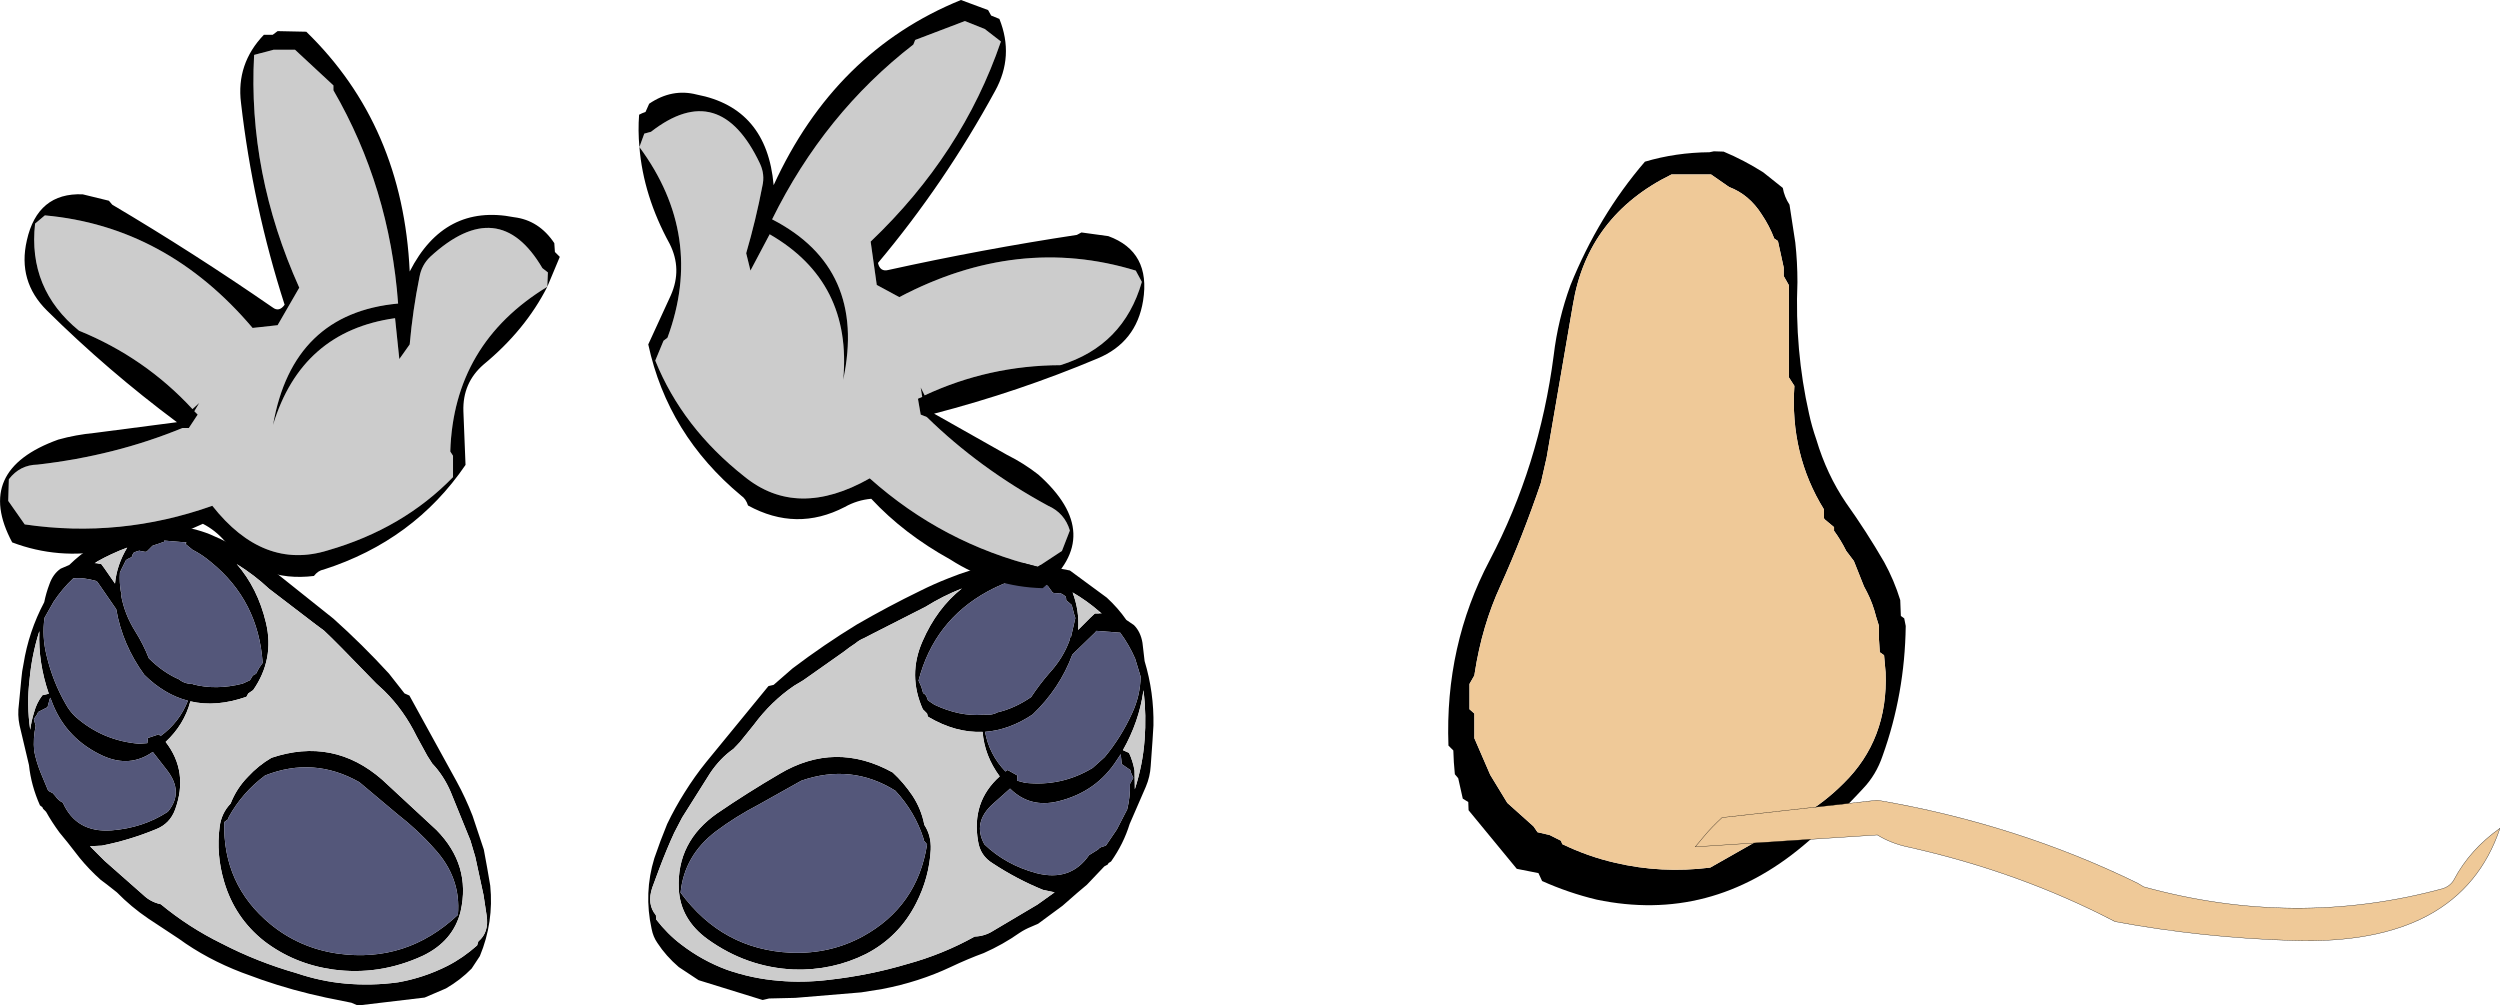
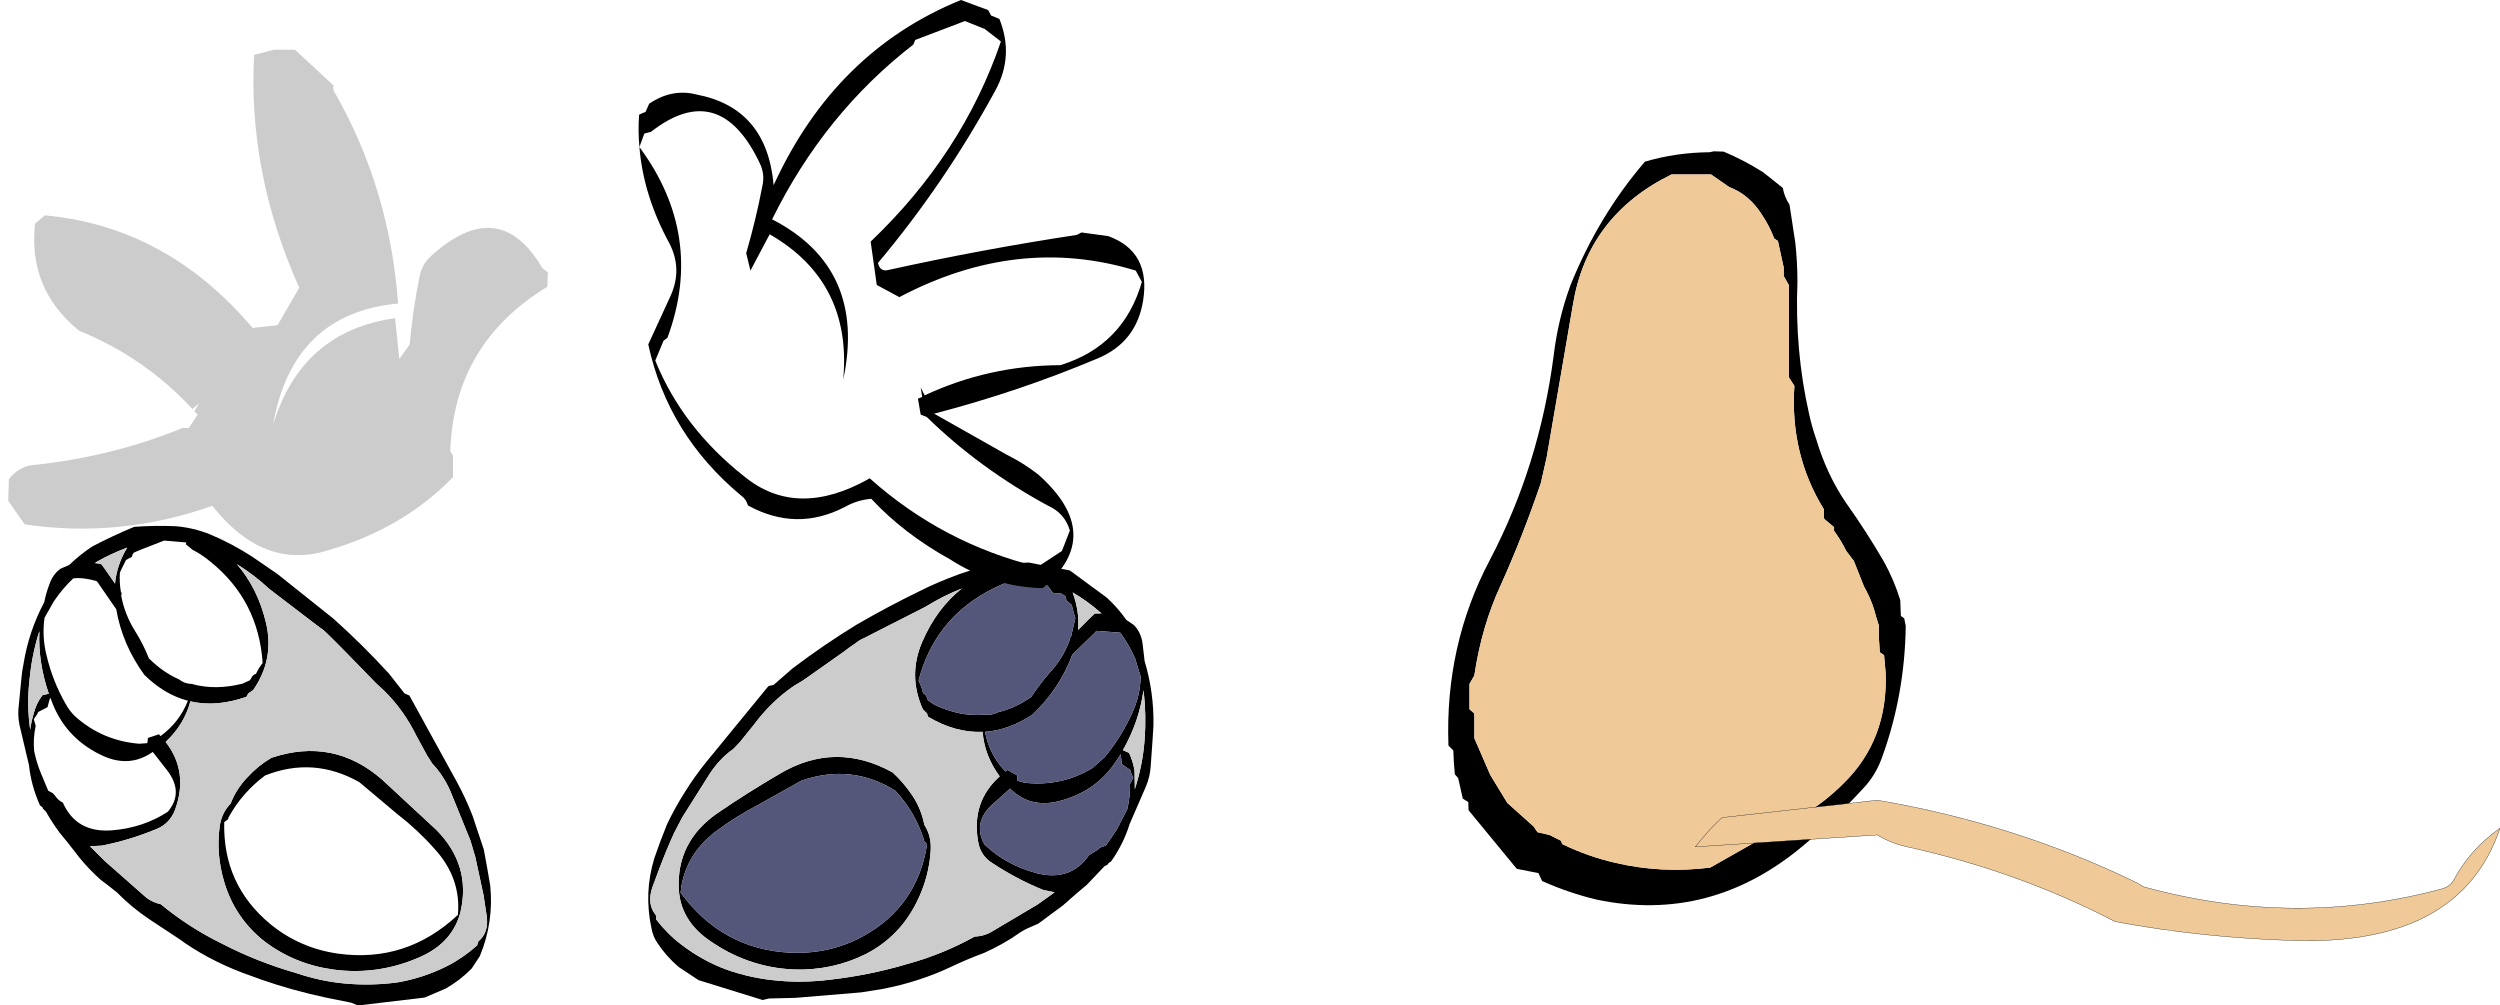
<svg xmlns="http://www.w3.org/2000/svg" height="164.8px" width="409.75px">
  <g transform="matrix(1.0, 0.0, 0.0, 1.0, -105.35, -218.85)">
    <path d="M111.1 255.5 L112.7 254.15 Q132.65 255.95 146.75 272.6 L150.85 272.15 154.4 266.0 Q145.95 247.2 147.0 227.85 L150.2 227.0 153.7 227.0 160.0 232.85 160.0 233.65 Q169.2 249.55 170.6 268.6 153.3 270.2 150.1 288.5 154.75 273.15 170.1 271.0 L170.8 277.7 172.5 275.3 Q173.0 269.65 174.1 264.25 174.45 262.3 175.85 260.95 187.1 250.6 194.25 262.8 L195.15 263.5 195.05 265.85 Q179.7 275.2 179.15 292.85 L179.6 293.55 179.6 297.05 Q171.4 305.5 159.1 309.05 148.5 312.35 140.15 301.75 125.05 307.1 109.4 304.8 L106.7 300.95 106.8 297.4 Q108.6 295.05 111.5 295.0 124.2 293.55 135.25 289.0 L136.3 289.0 137.75 286.8 137.2 286.25 138.0 284.9 136.9 285.9 Q129.1 277.45 118.3 273.05 109.9 266.2 111.1 255.5" fill="#cccccc" fill-rule="evenodd" stroke="none" />
-     <path d="M111.1 255.5 Q109.9 266.2 118.3 273.05 129.1 277.45 136.9 285.9 L138.0 284.9 137.2 286.25 137.75 286.8 136.3 289.0 135.25 289.0 Q124.2 293.55 111.5 295.0 108.6 295.05 106.8 297.4 L106.7 300.95 109.4 304.8 Q125.05 307.1 140.15 301.75 148.5 312.35 159.1 309.05 171.4 305.5 179.6 297.05 L179.6 293.55 179.15 292.85 Q179.7 275.2 195.05 265.85 L195.15 263.5 194.25 262.8 Q187.1 250.6 175.85 260.95 174.45 262.3 174.1 264.25 173.0 269.65 172.5 275.3 L170.8 277.7 170.1 271.0 Q154.75 273.15 150.1 288.5 153.3 270.2 170.6 268.6 169.2 249.55 160.0 233.65 L160.0 232.85 153.7 227.0 150.2 227.0 147.0 227.85 Q145.95 247.2 154.4 266.0 L150.85 272.15 146.75 272.6 Q132.65 255.95 112.7 254.15 L111.1 255.5 M123.2 251.75 L123.75 252.4 Q137.1 260.3 150.05 269.25 151.1 270.05 152.0 268.8 146.8 252.65 144.85 235.7 144.05 229.3 148.6 224.55 L150.05 224.55 150.85 223.95 155.55 224.05 Q171.4 239.45 172.5 263.35 178.2 252.2 189.6 254.45 193.7 254.95 196.2 258.7 L196.3 260.15 197.1 260.95 195.05 265.85 Q191.45 272.95 184.6 278.6 181.15 281.6 181.3 286.25 L181.65 295.05 Q173.2 307.45 158.4 312.2 157.5 312.35 156.8 313.25 147.9 314.35 142.2 307.55 140.65 305.75 138.6 304.7 131.6 308.0 123.0 309.05 114.9 310.6 107.35 307.75 101.0 295.9 114.9 290.9 117.75 290.1 120.9 289.8 L134.35 288.05 Q122.95 279.55 113.05 269.75 108.2 264.95 109.75 258.25 111.5 250.4 118.9 250.7 L123.2 251.75" fill="#000000" fill-rule="evenodd" stroke="none" />
-     <path d="M157.1 321.2 L149.45 315.35 Q147.05 313.1 144.15 311.3 147.6 315.25 148.95 320.95 150.35 326.9 146.85 331.95 L146.05 332.5 145.85 332.85 145.75 333.05 Q140.8 334.8 136.55 333.8 135.55 337.6 132.5 340.45 136.3 345.35 134.05 351.55 133.2 353.85 130.95 354.75 126.6 356.55 122.05 357.45 L120.1 357.55 122.5 359.95 128.85 365.55 Q130.05 366.7 131.7 367.05 136.3 370.85 141.7 373.5 147.5 376.5 153.95 378.35 157.95 379.7 161.9 380.05 166.25 380.45 170.6 379.85 174.85 379.1 178.7 377.15 181.25 375.85 183.55 373.8 L183.75 373.15 Q185.55 371.65 185.1 368.85 L184.6 365.55 183.25 359.3 182.45 356.6 179.2 348.6 Q178.05 345.95 176.2 344.0 L175.4 342.75 173.65 339.55 Q171.55 335.25 168.35 332.1 L167.0 330.85 161.35 325.05 159.7 323.4 158.45 322.2 157.1 321.2 M150.85 312.95 L160.0 320.25 Q164.75 324.5 169.1 329.25 L171.65 332.5 172.45 332.85 180.2 346.95 Q181.65 349.6 182.8 352.55 L184.65 358.1 185.2 361.1 185.7 364.0 Q186.3 370.0 184.0 375.55 L182.65 377.6 Q180.85 379.45 178.45 380.85 L174.95 382.35 164.0 383.65 162.95 383.2 158.75 382.35 Q153.35 381.2 148.3 379.45 L145.0 378.25 Q139.25 376.05 134.65 372.7 L129.65 369.4 Q126.85 367.5 124.5 365.1 L122.85 363.8 121.85 363.05 Q119.95 361.35 118.4 359.45 L116.45 356.95 115.1 355.3 Q113.85 353.6 112.9 351.9 L112.4 351.4 112.3 351.15 111.9 350.85 Q110.45 347.6 110.1 344.25 L108.55 337.7 Q108.2 336.05 108.45 334.25 L108.85 330.1 Q108.95 328.85 109.2 327.7 110.05 322.35 112.6 317.55 112.9 316.05 113.45 314.6 114.05 312.9 115.3 312.05 L116.7 311.45 Q118.45 309.75 120.5 308.4 123.85 306.65 127.35 305.2 130.75 304.95 134.2 305.1 137.05 305.35 139.7 306.4 143.3 307.9 146.7 310.1 L150.85 312.95 M164.25 347.05 Q156.75 342.8 148.8 345.95 145.05 348.75 142.85 352.75 L142.7 353.15 142.1 353.6 Q141.85 363.85 149.65 370.3 154.45 374.25 160.75 375.15 171.95 376.7 180.4 368.8 180.95 362.7 176.5 357.9 173.85 354.9 170.5 352.3 L164.25 347.05 M176.9 354.9 Q182.55 360.65 180.85 368.2 179.65 373.1 174.65 375.5 167.5 378.8 159.9 377.75 153.55 376.85 148.65 373.1 143.85 369.3 142.1 363.4 140.75 358.9 141.35 354.35 141.65 352.1 143.15 350.55 144.1 348.1 145.95 346.2 147.7 344.3 149.85 343.05 160.0 339.65 168.0 346.65 L176.9 354.9 M132.25 307.45 L132.25 307.65 130.35 308.3 129.4 309.25 129.15 309.3 128.35 309.15 128.2 309.1 Q127.7 309.2 127.25 309.45 L127.05 309.8 127.0 310.05 126.85 310.2 Q126.45 310.35 126.0 310.65 L125.3 312.05 125.0 312.7 Q124.9 314.3 125.15 315.8 L125.25 316.0 125.3 316.25 125.2 316.4 Q125.75 319.5 127.5 322.3 128.85 324.45 129.75 326.75 132.05 329.05 134.7 330.2 135.6 330.95 136.95 330.95 L136.95 331.0 Q140.75 332.0 145.1 330.9 L146.3 330.35 146.5 330.05 Q146.75 329.45 147.3 329.3 L147.8 328.35 148.4 327.5 Q147.7 317.3 139.95 311.0 138.55 309.8 136.9 308.95 L135.8 308.05 135.9 307.75 135.8 307.75 132.25 307.45 M121.2 314.1 Q119.0 313.45 117.35 313.65 115.55 315.35 114.15 317.45 L112.65 320.1 Q112.2 323.2 113.0 326.35 114.0 330.55 116.1 334.2 116.75 335.4 117.7 336.3 122.15 340.25 128.15 340.75 L129.5 340.65 129.6 339.8 131.4 339.2 131.65 339.5 Q134.75 337.25 136.15 333.7 132.3 332.7 129.0 329.45 125.4 324.5 124.4 318.7 L123.95 318.05 121.4 314.35 121.2 314.1 M121.25 310.9 L120.85 311.15 121.35 311.2 121.95 311.3 122.5 312.05 124.2 314.5 Q124.5 311.4 126.2 308.6 123.55 309.6 121.25 310.9 M111.8 322.45 L111.85 322.2 111.75 322.45 Q110.55 326.3 110.2 330.2 109.7 334.35 110.3 338.45 110.5 336.95 110.95 335.55 111.35 334.05 112.3 332.8 L113.35 332.55 Q111.6 327.45 111.8 322.45 M113.15 334.75 L111.6 335.55 111.45 335.9 110.9 336.7 110.95 336.95 111.2 337.8 Q110.75 339.9 110.95 341.95 111.3 343.7 112.0 345.45 L113.25 348.45 114.0 348.85 114.4 349.3 Q114.9 350.05 115.65 350.4 117.85 355.35 123.6 354.95 128.8 354.55 132.85 351.9 135.55 348.7 132.7 345.05 L130.4 342.1 130.3 342.15 Q126.6 344.7 122.25 342.75 116.35 340.05 114.0 334.25 L113.6 333.2 113.5 333.4 113.15 334.7 113.15 334.75" fill="#000000" fill-rule="evenodd" stroke="none" />
+     <path d="M157.1 321.2 L149.45 315.35 Q147.05 313.1 144.15 311.3 147.6 315.25 148.95 320.95 150.35 326.9 146.85 331.95 L146.05 332.5 145.85 332.85 145.75 333.05 Q140.8 334.8 136.55 333.8 135.55 337.6 132.5 340.45 136.3 345.35 134.05 351.55 133.2 353.85 130.95 354.75 126.6 356.55 122.05 357.45 L120.1 357.55 122.5 359.95 128.85 365.55 Q130.05 366.7 131.7 367.05 136.3 370.85 141.7 373.5 147.5 376.5 153.95 378.35 157.95 379.7 161.9 380.05 166.25 380.45 170.6 379.85 174.85 379.1 178.7 377.15 181.25 375.85 183.55 373.8 L183.75 373.15 Q185.55 371.65 185.1 368.85 L184.6 365.55 183.25 359.3 182.45 356.6 179.2 348.6 Q178.05 345.95 176.2 344.0 L175.4 342.75 173.65 339.55 Q171.55 335.25 168.35 332.1 L167.0 330.85 161.35 325.05 159.7 323.4 158.45 322.2 157.1 321.2 M150.85 312.95 L160.0 320.25 Q164.75 324.5 169.1 329.25 L171.65 332.5 172.45 332.85 180.2 346.95 Q181.65 349.6 182.8 352.55 L184.65 358.1 185.2 361.1 185.7 364.0 Q186.3 370.0 184.0 375.55 L182.65 377.6 Q180.85 379.45 178.45 380.85 L174.95 382.35 164.0 383.65 162.95 383.2 158.75 382.35 Q153.35 381.2 148.3 379.45 L145.0 378.25 Q139.25 376.05 134.65 372.7 L129.65 369.4 Q126.85 367.5 124.5 365.1 L122.85 363.8 121.85 363.05 Q119.95 361.35 118.4 359.45 L116.45 356.95 115.1 355.3 Q113.85 353.6 112.9 351.9 L112.4 351.4 112.3 351.15 111.9 350.85 Q110.45 347.6 110.1 344.25 L108.55 337.7 Q108.2 336.05 108.45 334.25 L108.85 330.1 Q108.95 328.85 109.2 327.7 110.05 322.35 112.6 317.55 112.9 316.05 113.45 314.6 114.05 312.9 115.3 312.05 L116.7 311.45 Q118.45 309.75 120.5 308.4 123.85 306.65 127.35 305.2 130.75 304.95 134.2 305.1 137.05 305.35 139.7 306.4 143.3 307.9 146.7 310.1 L150.85 312.95 M164.25 347.05 Q156.75 342.8 148.8 345.95 145.05 348.75 142.85 352.75 L142.7 353.15 142.1 353.6 Q141.85 363.85 149.65 370.3 154.45 374.25 160.75 375.15 171.95 376.7 180.4 368.8 180.95 362.7 176.5 357.9 173.85 354.9 170.5 352.3 L164.25 347.05 M176.9 354.9 Q182.55 360.65 180.85 368.2 179.65 373.1 174.65 375.5 167.5 378.8 159.9 377.75 153.55 376.85 148.65 373.1 143.85 369.3 142.1 363.4 140.75 358.9 141.35 354.35 141.65 352.1 143.15 350.55 144.1 348.1 145.95 346.2 147.7 344.3 149.85 343.05 160.0 339.65 168.0 346.65 L176.9 354.9 M132.25 307.45 Q127.7 309.2 127.25 309.45 L127.05 309.8 127.0 310.05 126.85 310.2 Q126.45 310.35 126.0 310.65 L125.3 312.05 125.0 312.7 Q124.9 314.3 125.15 315.8 L125.25 316.0 125.3 316.25 125.2 316.4 Q125.75 319.5 127.5 322.3 128.85 324.45 129.75 326.75 132.05 329.05 134.7 330.2 135.6 330.95 136.95 330.95 L136.95 331.0 Q140.75 332.0 145.1 330.9 L146.3 330.35 146.5 330.05 Q146.75 329.45 147.3 329.3 L147.8 328.35 148.4 327.5 Q147.7 317.3 139.95 311.0 138.55 309.8 136.9 308.95 L135.8 308.05 135.9 307.75 135.8 307.75 132.25 307.45 M121.2 314.1 Q119.0 313.45 117.35 313.65 115.55 315.35 114.15 317.45 L112.65 320.1 Q112.2 323.2 113.0 326.35 114.0 330.55 116.1 334.2 116.75 335.4 117.7 336.3 122.15 340.25 128.15 340.75 L129.5 340.65 129.6 339.8 131.4 339.2 131.65 339.5 Q134.75 337.25 136.15 333.7 132.3 332.7 129.0 329.45 125.4 324.5 124.4 318.7 L123.95 318.05 121.4 314.35 121.2 314.1 M121.25 310.9 L120.85 311.15 121.35 311.2 121.95 311.3 122.5 312.05 124.2 314.5 Q124.5 311.4 126.2 308.6 123.55 309.6 121.25 310.9 M111.8 322.45 L111.85 322.2 111.75 322.45 Q110.55 326.3 110.2 330.2 109.7 334.35 110.3 338.45 110.5 336.95 110.95 335.55 111.35 334.05 112.3 332.8 L113.35 332.55 Q111.6 327.45 111.8 322.45 M113.15 334.75 L111.6 335.55 111.45 335.9 110.9 336.7 110.95 336.95 111.2 337.8 Q110.75 339.9 110.95 341.95 111.3 343.7 112.0 345.45 L113.25 348.45 114.0 348.85 114.4 349.3 Q114.9 350.05 115.65 350.4 117.85 355.35 123.6 354.95 128.8 354.55 132.85 351.9 135.55 348.7 132.7 345.05 L130.4 342.1 130.3 342.15 Q126.6 344.7 122.25 342.75 116.35 340.05 114.0 334.25 L113.6 333.2 113.5 333.4 113.15 334.7 113.15 334.75" fill="#000000" fill-rule="evenodd" stroke="none" />
    <path d="M157.1 321.2 L158.45 322.2 159.7 323.4 161.35 325.05 167.0 330.85 168.35 332.1 Q171.55 335.25 173.65 339.55 L175.4 342.75 176.2 344.0 Q178.05 345.95 179.2 348.6 L182.45 356.6 183.25 359.3 184.6 365.55 185.1 368.85 Q185.55 371.65 183.75 373.15 L183.55 373.8 Q181.25 375.85 178.7 377.15 174.85 379.1 170.6 379.85 166.25 380.45 161.9 380.05 157.95 379.7 153.95 378.35 147.5 376.5 141.7 373.5 136.3 370.85 131.7 367.05 130.05 366.7 128.85 365.55 L122.5 359.95 120.1 357.55 122.05 357.45 Q126.6 356.55 130.95 354.75 133.2 353.85 134.05 351.55 136.3 345.35 132.5 340.45 135.55 337.6 136.55 333.8 140.8 334.8 145.75 333.05 L145.85 332.85 146.05 332.5 146.85 331.95 Q150.35 326.9 148.95 320.95 147.6 315.25 144.15 311.3 147.05 313.1 149.45 315.35 L157.1 321.2 M176.9 354.9 L168.0 346.65 Q160.0 339.65 149.85 343.05 147.7 344.3 145.95 346.2 144.1 348.1 143.15 350.55 141.65 352.1 141.35 354.35 140.75 358.9 142.1 363.4 143.85 369.3 148.65 373.1 153.55 376.85 159.9 377.75 167.5 378.8 174.65 375.5 179.65 373.1 180.85 368.2 182.55 360.65 176.9 354.9 M121.35 311.2 L121.25 310.9 Q123.55 309.6 126.2 308.6 124.5 311.4 124.2 314.5 L122.5 312.05 121.95 311.3 121.35 311.2 M111.75 322.45 L111.8 322.45 Q111.6 327.45 113.35 332.55 L112.3 332.8 Q111.35 334.05 110.95 335.55 110.5 336.95 110.3 338.45 109.7 334.35 110.2 330.2 110.55 326.3 111.75 322.45" fill="#cccccc" fill-rule="evenodd" stroke="none" />
-     <path d="M164.25 347.05 L170.5 352.3 Q173.85 354.9 176.5 357.9 180.95 362.7 180.4 368.8 171.95 376.7 160.75 375.15 154.45 374.25 149.65 370.3 141.85 363.85 142.1 353.6 L142.7 353.15 142.85 352.75 Q145.05 348.75 148.8 345.95 156.75 342.8 164.25 347.05 M132.25 307.65 L132.25 307.45 135.8 307.75 135.8 308.05 136.9 308.95 Q138.55 309.8 139.95 311.0 147.7 317.3 148.4 327.5 L147.8 328.35 147.3 329.3 Q146.75 329.45 146.5 330.05 L146.3 330.35 145.1 330.9 Q140.75 332.0 136.95 331.0 L136.95 330.95 Q135.6 330.95 134.7 330.2 132.05 329.05 129.75 326.75 128.85 324.45 127.5 322.3 125.75 319.5 125.2 316.4 L125.3 316.25 125.25 316.0 125.15 315.8 Q124.9 314.3 125.0 312.7 L125.3 312.05 126.0 310.65 Q126.45 310.35 126.85 310.2 L127.0 310.05 127.05 309.8 127.25 309.45 Q127.7 309.2 128.2 309.1 L128.35 309.15 129.15 309.3 129.4 309.25 130.35 308.3 132.25 307.65 M121.2 314.1 L121.4 314.35 123.95 318.05 124.4 318.7 Q125.4 324.5 129.0 329.45 132.3 332.7 136.15 333.7 134.75 337.25 131.65 339.5 L131.4 339.2 129.6 339.8 129.5 340.65 128.15 340.75 Q122.15 340.25 117.7 336.3 116.75 335.4 116.1 334.2 114.0 330.55 113.0 326.35 112.2 323.2 112.65 320.1 L114.15 317.45 Q115.55 315.35 117.35 313.65 119.0 313.45 121.2 314.1 M113.15 334.75 L113.15 334.7 113.5 333.4 113.6 333.2 114.0 334.25 Q116.35 340.05 122.25 342.75 126.6 344.7 130.3 342.15 L130.4 342.1 132.7 345.05 Q135.55 348.7 132.85 351.9 128.8 354.55 123.6 354.95 117.85 355.35 115.65 350.4 114.9 350.05 114.4 349.3 L114.0 348.85 113.25 348.45 112.0 345.45 Q111.3 343.7 110.95 341.95 110.75 339.9 111.2 337.8 L110.95 336.95 110.9 336.7 111.45 335.9 111.6 335.55 113.15 334.75" fill="#54577a" fill-rule="evenodd" stroke="none" />
    <path d="M256.15 315.7 Q250.9 318.25 245.8 321.2 240.4 324.5 235.25 328.4 L232.15 331.1 231.3 331.3 221.1 343.75 Q219.2 346.1 217.55 348.75 216.0 351.2 214.7 353.9 L213.6 356.7 212.6 359.5 Q210.85 365.2 212.15 371.1 212.4 372.4 213.1 373.4 214.5 375.55 216.6 377.35 L219.85 379.5 230.35 382.75 231.4 382.5 235.7 382.4 246.5 381.5 249.95 380.95 Q255.95 379.8 261.15 377.35 264.0 376.0 266.6 375.05 269.75 373.65 272.45 371.75 273.35 371.15 274.35 370.75 L275.5 370.25 279.5 367.3 281.9 365.2 283.5 363.85 286.35 360.85 286.9 360.55 287.05 360.3 287.45 360.05 Q289.5 357.15 290.5 353.9 L293.15 347.8 Q293.85 346.15 293.95 344.4 L294.25 340.2 294.4 337.75 Q294.5 332.35 292.95 327.2 L292.6 324.2 Q292.3 322.4 291.2 321.3 L289.95 320.45 Q288.6 318.5 286.75 316.8 L280.7 312.35 273.95 311.05 268.3 311.3 Q264.45 312.15 260.75 313.65 258.45 314.55 256.15 315.7 M248.5 322.65 L257.05 318.3 Q259.85 316.55 263.0 315.3 258.9 318.55 256.55 323.95 254.1 329.5 256.6 335.1 L257.3 335.8 257.4 336.2 257.5 336.35 Q262.0 339.0 266.4 338.8 266.7 342.7 269.2 346.1 264.55 350.25 265.65 356.7 266.0 359.1 268.05 360.35 272.0 362.95 276.3 364.7 L278.2 365.1 275.4 367.1 268.15 371.4 Q266.75 372.3 265.1 372.35 259.9 375.25 254.05 376.85 247.85 378.7 241.15 379.45 236.95 379.95 233.05 379.6 228.65 379.25 224.5 377.8 220.45 376.3 217.0 373.65 214.75 371.95 212.9 369.55 L212.85 368.85 Q211.35 367.05 212.25 364.35 L213.4 361.25 Q214.65 357.95 215.85 355.35 L217.15 352.85 221.75 345.55 Q223.4 343.1 225.55 341.6 L226.6 340.5 228.9 337.65 Q231.75 333.8 235.5 331.25 L237.0 330.35 243.6 325.7 Q244.55 324.95 245.55 324.3 246.2 323.75 246.95 323.45 L248.5 322.65 M236.7 346.8 Q244.9 343.95 252.1 348.45 255.3 351.9 256.7 356.25 L256.8 356.65 257.3 357.25 Q255.7 367.4 246.8 372.3 241.4 375.25 235.0 375.0 223.75 374.5 216.9 365.15 217.5 359.05 222.7 355.1 225.9 352.7 229.65 350.75 L236.7 346.8 M222.9 352.15 Q216.25 356.8 216.6 364.5 216.85 369.55 221.35 372.8 227.75 377.4 235.45 377.75 241.8 377.95 247.3 375.2 252.7 372.4 255.5 366.9 257.65 362.7 257.9 358.1 258.0 355.8 256.85 354.05 256.35 351.45 254.9 349.25 253.45 347.1 251.65 345.45 242.25 340.25 233.1 345.7 227.8 348.8 222.9 352.15 M271.9 313.35 L275.4 313.7 275.4 313.9 Q276.2 314.25 277.1 314.9 L277.9 316.0 278.15 316.05 278.95 316.1 Q279.0 316.0 279.1 316.05 279.55 316.25 280.0 316.6 L280.1 317.0 280.1 317.25 280.25 317.35 281.0 318.0 281.4 319.5 281.6 320.15 280.9 323.2 280.75 323.35 Q280.65 323.5 280.7 323.6 L280.65 323.8 Q279.6 326.7 277.35 329.15 275.7 331.05 274.35 333.1 271.65 334.95 268.85 335.6 267.85 336.15 266.5 335.95 L266.45 336.0 Q262.6 336.3 258.5 334.35 L257.45 333.65 257.3 333.25 Q257.15 332.7 256.65 332.45 L256.35 331.4 255.9 330.4 Q258.45 320.6 267.2 315.8 268.85 314.9 270.55 314.25 L271.8 313.65 271.8 313.35 271.9 313.35 M285.55 319.1 L285.95 319.4 285.45 319.4 284.8 319.4 284.15 320.0 282.05 322.1 Q282.3 319.0 281.15 315.95 283.55 317.35 285.55 319.1 M285.05 322.25 L288.95 322.55 Q290.4 324.5 291.4 326.8 L292.3 329.75 Q292.25 332.85 290.9 335.75 289.1 339.7 286.4 342.95 L284.45 344.7 Q279.35 347.8 273.35 347.15 L272.05 346.8 272.1 345.95 270.5 345.05 270.15 345.3 Q267.5 342.55 266.8 338.8 270.8 338.5 274.6 335.95 279.05 331.7 281.1 326.15 L281.6 325.65 284.85 322.5 285.05 322.25 M292.75 332.1 L292.8 331.95 292.8 332.15 Q293.25 336.15 292.95 340.1 292.65 344.2 291.35 348.2 L291.3 345.15 Q291.05 343.65 290.4 342.25 L289.4 341.8 Q292.05 337.1 292.75 332.1 M290.6 345.05 L290.7 345.45 291.1 346.35 290.95 346.6 290.55 347.35 Q290.6 349.5 290.1 351.5 L288.4 354.8 286.6 357.45 285.8 357.7 Q285.5 357.85 285.3 358.1 L283.85 359.0 Q280.8 363.4 275.2 361.95 270.2 360.6 266.7 357.25 264.7 353.65 268.1 350.6 L270.9 348.1 270.95 348.15 Q274.15 351.3 278.75 350.2 285.1 348.65 288.45 343.35 L289.05 342.45 289.05 342.6 289.2 344.0 289.15 344.05 290.6 345.05" fill="#000000" fill-rule="evenodd" stroke="none" />
    <path d="M248.5 322.65 L246.95 323.45 Q246.2 323.75 245.55 324.3 244.55 324.95 243.6 325.7 L237.0 330.35 235.5 331.25 Q231.75 333.8 228.9 337.65 L226.6 340.5 225.55 341.6 Q223.4 343.1 221.75 345.55 L217.15 352.85 215.85 355.35 Q214.65 357.95 213.4 361.25 L212.25 364.35 Q211.35 367.05 212.85 368.85 L212.9 369.55 Q214.75 371.95 217.0 373.65 220.45 376.3 224.5 377.8 228.65 379.25 233.05 379.6 236.95 379.95 241.15 379.45 247.85 378.7 254.05 376.85 259.9 375.25 265.1 372.35 266.75 372.3 268.15 371.4 L275.4 367.1 278.2 365.1 276.3 364.7 Q272.0 362.95 268.05 360.35 266.0 359.1 265.65 356.7 264.55 350.25 269.2 346.1 266.7 342.7 266.4 338.8 262.0 339.0 257.5 336.35 L257.4 336.2 257.3 335.8 256.6 335.1 Q254.1 329.5 256.55 323.95 258.9 318.55 263.0 315.3 259.85 316.55 257.05 318.3 L248.5 322.65 M222.9 352.15 Q227.8 348.8 233.1 345.7 242.25 340.25 251.65 345.45 253.45 347.1 254.9 349.25 256.35 351.45 256.85 354.05 258.0 355.8 257.9 358.1 257.65 362.7 255.5 366.9 252.7 372.4 247.3 375.2 241.8 377.95 235.45 377.75 227.75 377.4 221.35 372.8 216.85 369.55 216.6 364.5 216.25 356.8 222.9 352.15 M285.45 319.4 L285.55 319.1 Q283.55 317.35 281.15 315.95 282.3 319.0 282.05 322.1 L284.15 320.0 284.8 319.4 285.45 319.4 M292.8 332.15 L292.75 332.1 Q292.05 337.1 289.4 341.8 L290.4 342.25 Q291.05 343.65 291.3 345.15 L291.35 348.2 Q292.65 344.2 292.95 340.1 293.25 336.15 292.8 332.15" fill="#cccccc" fill-rule="evenodd" stroke="none" />
    <path d="M236.7 346.8 L229.65 350.75 Q225.9 352.7 222.7 355.1 217.5 359.05 216.9 365.15 223.75 374.5 235.0 375.0 241.4 375.25 246.8 372.3 255.7 367.4 257.3 357.25 L256.8 356.65 256.7 356.25 Q255.3 351.9 252.1 348.45 244.9 343.95 236.7 346.8 M275.4 313.7 L271.9 313.35 271.8 313.65 270.55 314.25 Q268.85 314.9 267.2 315.8 258.45 320.6 255.9 330.4 L256.35 331.4 256.65 332.45 Q257.15 332.7 257.3 333.25 L257.45 333.65 258.5 334.35 Q262.6 336.3 266.45 336.0 L266.5 335.95 Q267.85 336.15 268.85 335.6 271.65 334.95 274.35 333.1 275.7 331.05 277.35 329.15 279.6 326.7 280.65 323.8 L280.7 323.6 Q280.65 323.5 280.75 323.35 L280.9 323.2 281.6 320.15 281.4 319.5 281.0 318.0 280.25 317.35 280.1 317.25 280.1 317.0 280.0 316.6 Q279.55 316.25 279.1 316.05 279.0 316.0 278.95 316.1 L278.15 316.05 277.9 316.0 277.1 314.9 Q276.2 314.25 275.4 313.9 L275.4 313.7 M285.05 322.25 L284.85 322.5 281.6 325.65 281.1 326.15 Q279.05 331.7 274.6 335.95 270.8 338.5 266.8 338.8 267.5 342.55 270.15 345.3 L270.5 345.05 272.1 345.95 272.05 346.8 273.35 347.15 Q279.35 347.8 284.45 344.7 L286.4 342.95 Q289.1 339.7 290.9 335.75 292.25 332.85 292.3 329.75 L291.4 326.8 Q290.4 324.5 288.95 322.55 L285.05 322.25 M290.6 345.05 L289.15 344.05 289.2 344.0 289.05 342.6 289.05 342.45 288.45 343.35 Q285.1 348.65 278.75 350.2 274.15 351.3 270.95 348.15 L270.9 348.1 268.1 350.6 Q264.7 353.65 266.7 357.25 270.2 360.6 275.2 361.95 280.8 363.4 283.85 359.0 L285.3 358.1 Q285.5 357.85 285.8 357.7 L286.6 357.45 288.4 354.8 290.1 351.5 Q290.6 349.5 290.55 347.35 L290.95 346.6 291.1 346.35 290.7 345.45 290.6 345.05" fill="#54577a" fill-rule="evenodd" stroke="none" />
-     <path d="M292.5 265.05 L291.5 263.2 Q272.2 257.3 252.75 267.55 L249.05 265.55 248.05 258.45 Q263.1 244.1 269.4 225.65 L266.75 223.6 263.5 222.3 255.35 225.4 255.05 226.15 Q240.45 237.45 231.9 254.8 247.45 262.8 243.55 281.1 245.05 265.05 231.5 257.25 L228.35 263.2 227.65 260.35 Q229.25 254.85 230.3 249.35 230.75 247.45 229.9 245.65 223.3 231.7 212.05 240.45 L210.95 240.75 210.15 242.95 Q220.9 257.5 214.75 274.2 L214.1 274.7 212.75 277.95 Q217.2 288.95 227.35 296.95 236.0 304.0 247.9 297.25 259.9 307.95 275.45 311.75 L279.4 309.15 280.7 305.8 Q279.85 302.95 277.15 301.75 265.9 295.65 257.25 287.2 L256.25 286.8 255.8 284.2 256.5 283.9 256.25 282.35 256.9 283.65 Q267.4 278.75 279.15 278.7 289.5 275.5 292.5 265.05" fill="#cccccc" fill-rule="evenodd" stroke="none" />
    <path d="M282.6 256.95 L281.85 257.35 Q266.35 259.7 250.95 263.1 249.6 263.45 249.25 261.95 260.2 248.9 268.45 233.75 271.6 228.05 269.15 221.95 L267.8 221.4 267.3 220.5 262.85 218.85 Q242.2 227.25 232.15 249.2 231.05 236.55 219.55 234.35 215.5 233.3 211.75 235.85 L211.15 237.2 Q210.55 237.4 210.1 237.65 209.9 240.25 210.15 242.95 210.8 250.95 215.1 258.8 217.2 262.95 215.3 267.25 L211.6 275.3 Q214.8 290.1 226.85 300.1 227.6 300.6 227.95 301.7 235.9 306.05 243.8 301.95 245.85 300.8 248.15 300.6 253.5 306.35 261.1 310.55 268.1 315.05 276.25 315.25 286.65 306.55 275.55 296.65 273.2 294.8 270.4 293.4 L258.45 286.65 Q272.3 283.05 285.25 277.6 291.6 274.95 292.7 268.15 294.0 260.1 287.0 257.55 L282.6 256.95 M292.5 265.05 Q289.5 275.5 279.15 278.7 267.4 278.75 256.9 283.65 L256.25 282.35 256.5 283.9 255.8 284.2 256.25 286.8 257.25 287.2 Q265.9 295.65 277.15 301.75 279.85 302.95 280.7 305.8 L279.4 309.15 275.45 311.75 Q259.9 307.95 247.9 297.25 236.0 304.0 227.35 296.95 217.2 288.95 212.75 277.95 L214.1 274.7 214.75 274.2 Q220.9 257.5 210.15 242.95 L210.95 240.75 212.05 240.45 Q223.3 231.7 229.9 245.65 230.75 247.45 230.3 249.35 229.25 254.85 227.65 260.35 L228.35 263.2 231.5 257.25 Q245.05 265.05 243.55 281.1 247.45 262.8 231.9 254.8 240.45 237.45 255.05 226.15 L255.35 225.4 263.5 222.3 266.75 223.6 269.4 225.65 Q263.1 244.1 248.05 258.45 L249.05 265.55 252.75 267.55 Q272.2 257.3 291.5 263.2 L292.5 265.05" fill="#000000" fill-rule="evenodd" stroke="none" />
    <path d="M397.55 249.65 Q397.8 251.1 398.65 252.4 L399.6 258.6 Q399.95 261.8 399.95 265.1 399.5 276.25 401.85 286.65 402.3 288.75 403.05 290.9 404.75 296.6 407.9 301.25 411.25 305.95 414.15 310.95 415.8 313.95 416.8 317.2 L416.9 319.8 417.45 320.2 417.7 321.45 Q417.55 332.6 413.9 342.75 412.85 345.85 410.7 348.1 406.1 353.1 400.9 357.45 385.7 370.2 367.05 366.3 362.45 365.2 358.1 363.25 L357.5 361.95 353.95 361.25 346.05 351.65 346.0 350.3 345.1 349.75 344.35 346.4 343.8 345.75 Q343.6 343.8 343.55 341.85 L342.75 341.05 Q342.15 324.65 349.5 310.7 357.65 295.2 360.0 277.1 360.7 271.2 362.75 265.6 367.35 254.2 374.95 245.35 380.0 243.85 385.55 243.8 L386.25 243.65 387.85 243.7 Q391.2 245.1 394.35 247.1 L397.55 249.65 M394.1 254.0 Q392.05 250.75 388.75 249.5 L385.8 247.45 379.3 247.45 Q365.55 254.2 363.15 268.8 L358.85 293.8 357.9 298.0 Q354.85 306.95 351.3 314.8 348.25 321.4 347.05 329.2 L347.0 329.55 346.2 330.95 346.2 335.1 347.0 335.8 347.0 339.85 349.6 345.85 352.4 350.45 356.7 354.3 357.35 355.25 359.3 355.7 361.2 356.65 361.4 357.2 Q365.65 359.25 370.05 360.25 377.65 362.05 385.65 361.05 L400.9 352.4 Q404.45 350.3 407.5 347.25 414.85 340.05 414.4 329.05 L414.15 326.25 413.45 325.75 413.3 323.4 413.3 321.4 412.85 319.95 Q412.3 317.75 411.35 315.9 L410.85 314.95 409.2 310.8 407.95 309.15 Q407.05 307.35 405.95 305.85 L405.95 305.25 404.45 304.0 404.3 303.8 404.3 302.35 Q398.7 293.3 399.45 282.1 L398.55 280.7 398.55 265.6 397.7 264.1 397.7 262.7 396.75 258.35 396.15 257.95 Q395.35 255.85 394.1 254.0" fill="#000000" fill-rule="evenodd" stroke="none" />
    <path d="M394.1 254.0 Q395.35 255.85 396.15 257.95 L396.75 258.35 397.7 262.7 397.7 264.1 398.55 265.6 398.55 280.7 399.45 282.1 Q398.7 293.3 404.3 302.35 L404.3 303.8 404.45 304.0 405.95 305.25 405.95 305.85 Q407.05 307.35 407.95 309.15 L409.2 310.8 410.85 314.95 411.35 315.9 Q412.3 317.75 412.85 319.95 L413.3 321.4 413.3 323.4 413.45 325.75 414.15 326.25 414.4 329.05 Q414.85 340.05 407.5 347.25 404.45 350.3 400.9 352.4 L385.65 361.05 Q377.65 362.05 370.05 360.25 365.65 359.25 361.4 357.2 L361.2 356.65 359.3 355.7 357.35 355.25 356.7 354.3 352.4 350.45 349.6 345.85 347.0 339.85 347.0 335.8 346.2 335.1 346.2 330.95 347.0 329.55 347.05 329.2 Q348.25 321.4 351.3 314.8 354.85 306.95 357.9 298.0 L358.85 293.8 363.15 268.8 Q365.55 254.2 379.3 247.45 L385.8 247.45 388.75 249.5 Q392.05 250.75 394.1 254.0" fill="#efc998" fill-rule="evenodd" stroke="none" />
    <path d="M507.55 363.05 Q510.15 358.1 515.1 354.6 508.6 373.9 481.15 373.0 466.25 372.55 452.0 369.9 436.5 361.8 418.2 357.7 415.3 357.1 413.05 355.7 L383.2 357.65 384.7 355.85 Q386.0 354.3 387.6 352.85 L413.05 350.0 Q435.85 353.9 455.7 363.6 L456.7 364.2 Q481.55 371.05 505.7 364.5 506.95 364.1 507.55 363.05" fill="#efc998" fill-rule="evenodd" stroke="none" />
    <path d="M507.55 363.05 Q510.15 358.1 515.1 354.6 508.6 373.9 481.15 373.0 466.25 372.55 452.0 369.9 436.5 361.8 418.2 357.7 415.3 357.1 413.05 355.7 L383.2 357.65 384.7 355.85 Q386.0 354.3 387.6 352.85 L413.05 350.0 Q435.85 353.9 455.7 363.6 L456.7 364.2 Q481.55 371.05 505.7 364.5 506.95 364.1 507.55 363.05 Z" fill="none" stroke="#000000" stroke-linecap="round" stroke-linejoin="round" stroke-width="0.05" />
  </g>
</svg>